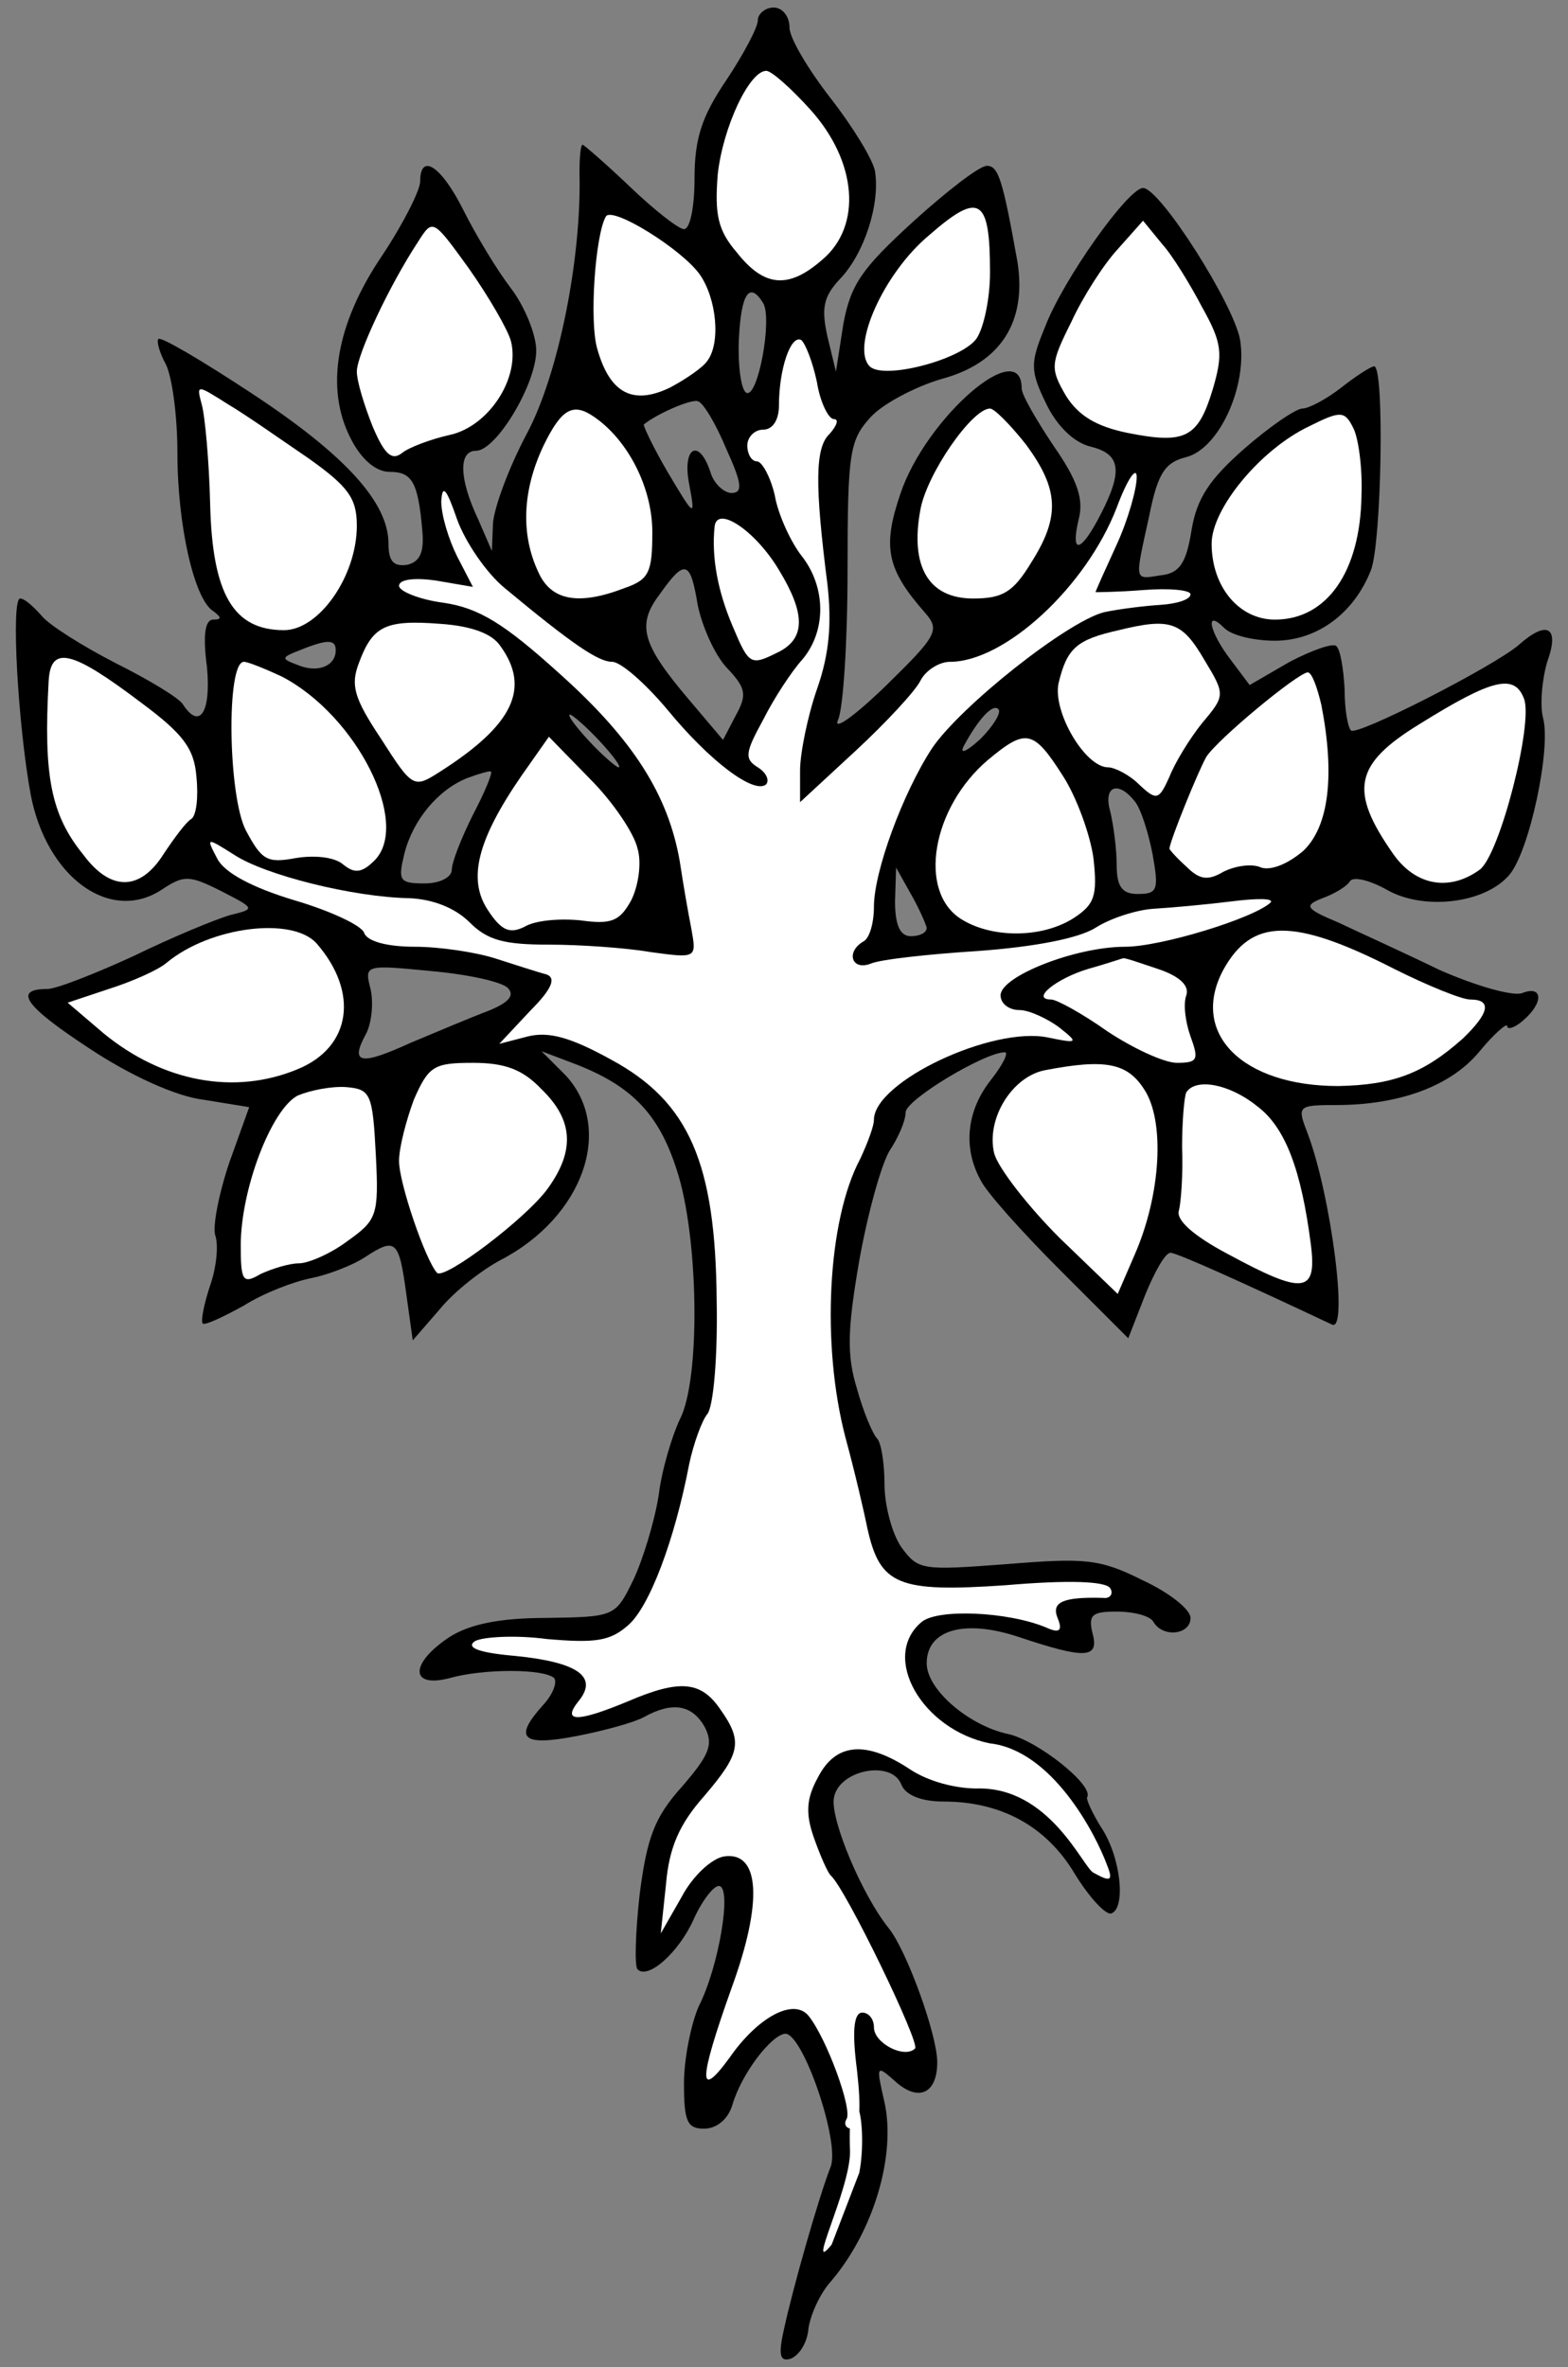
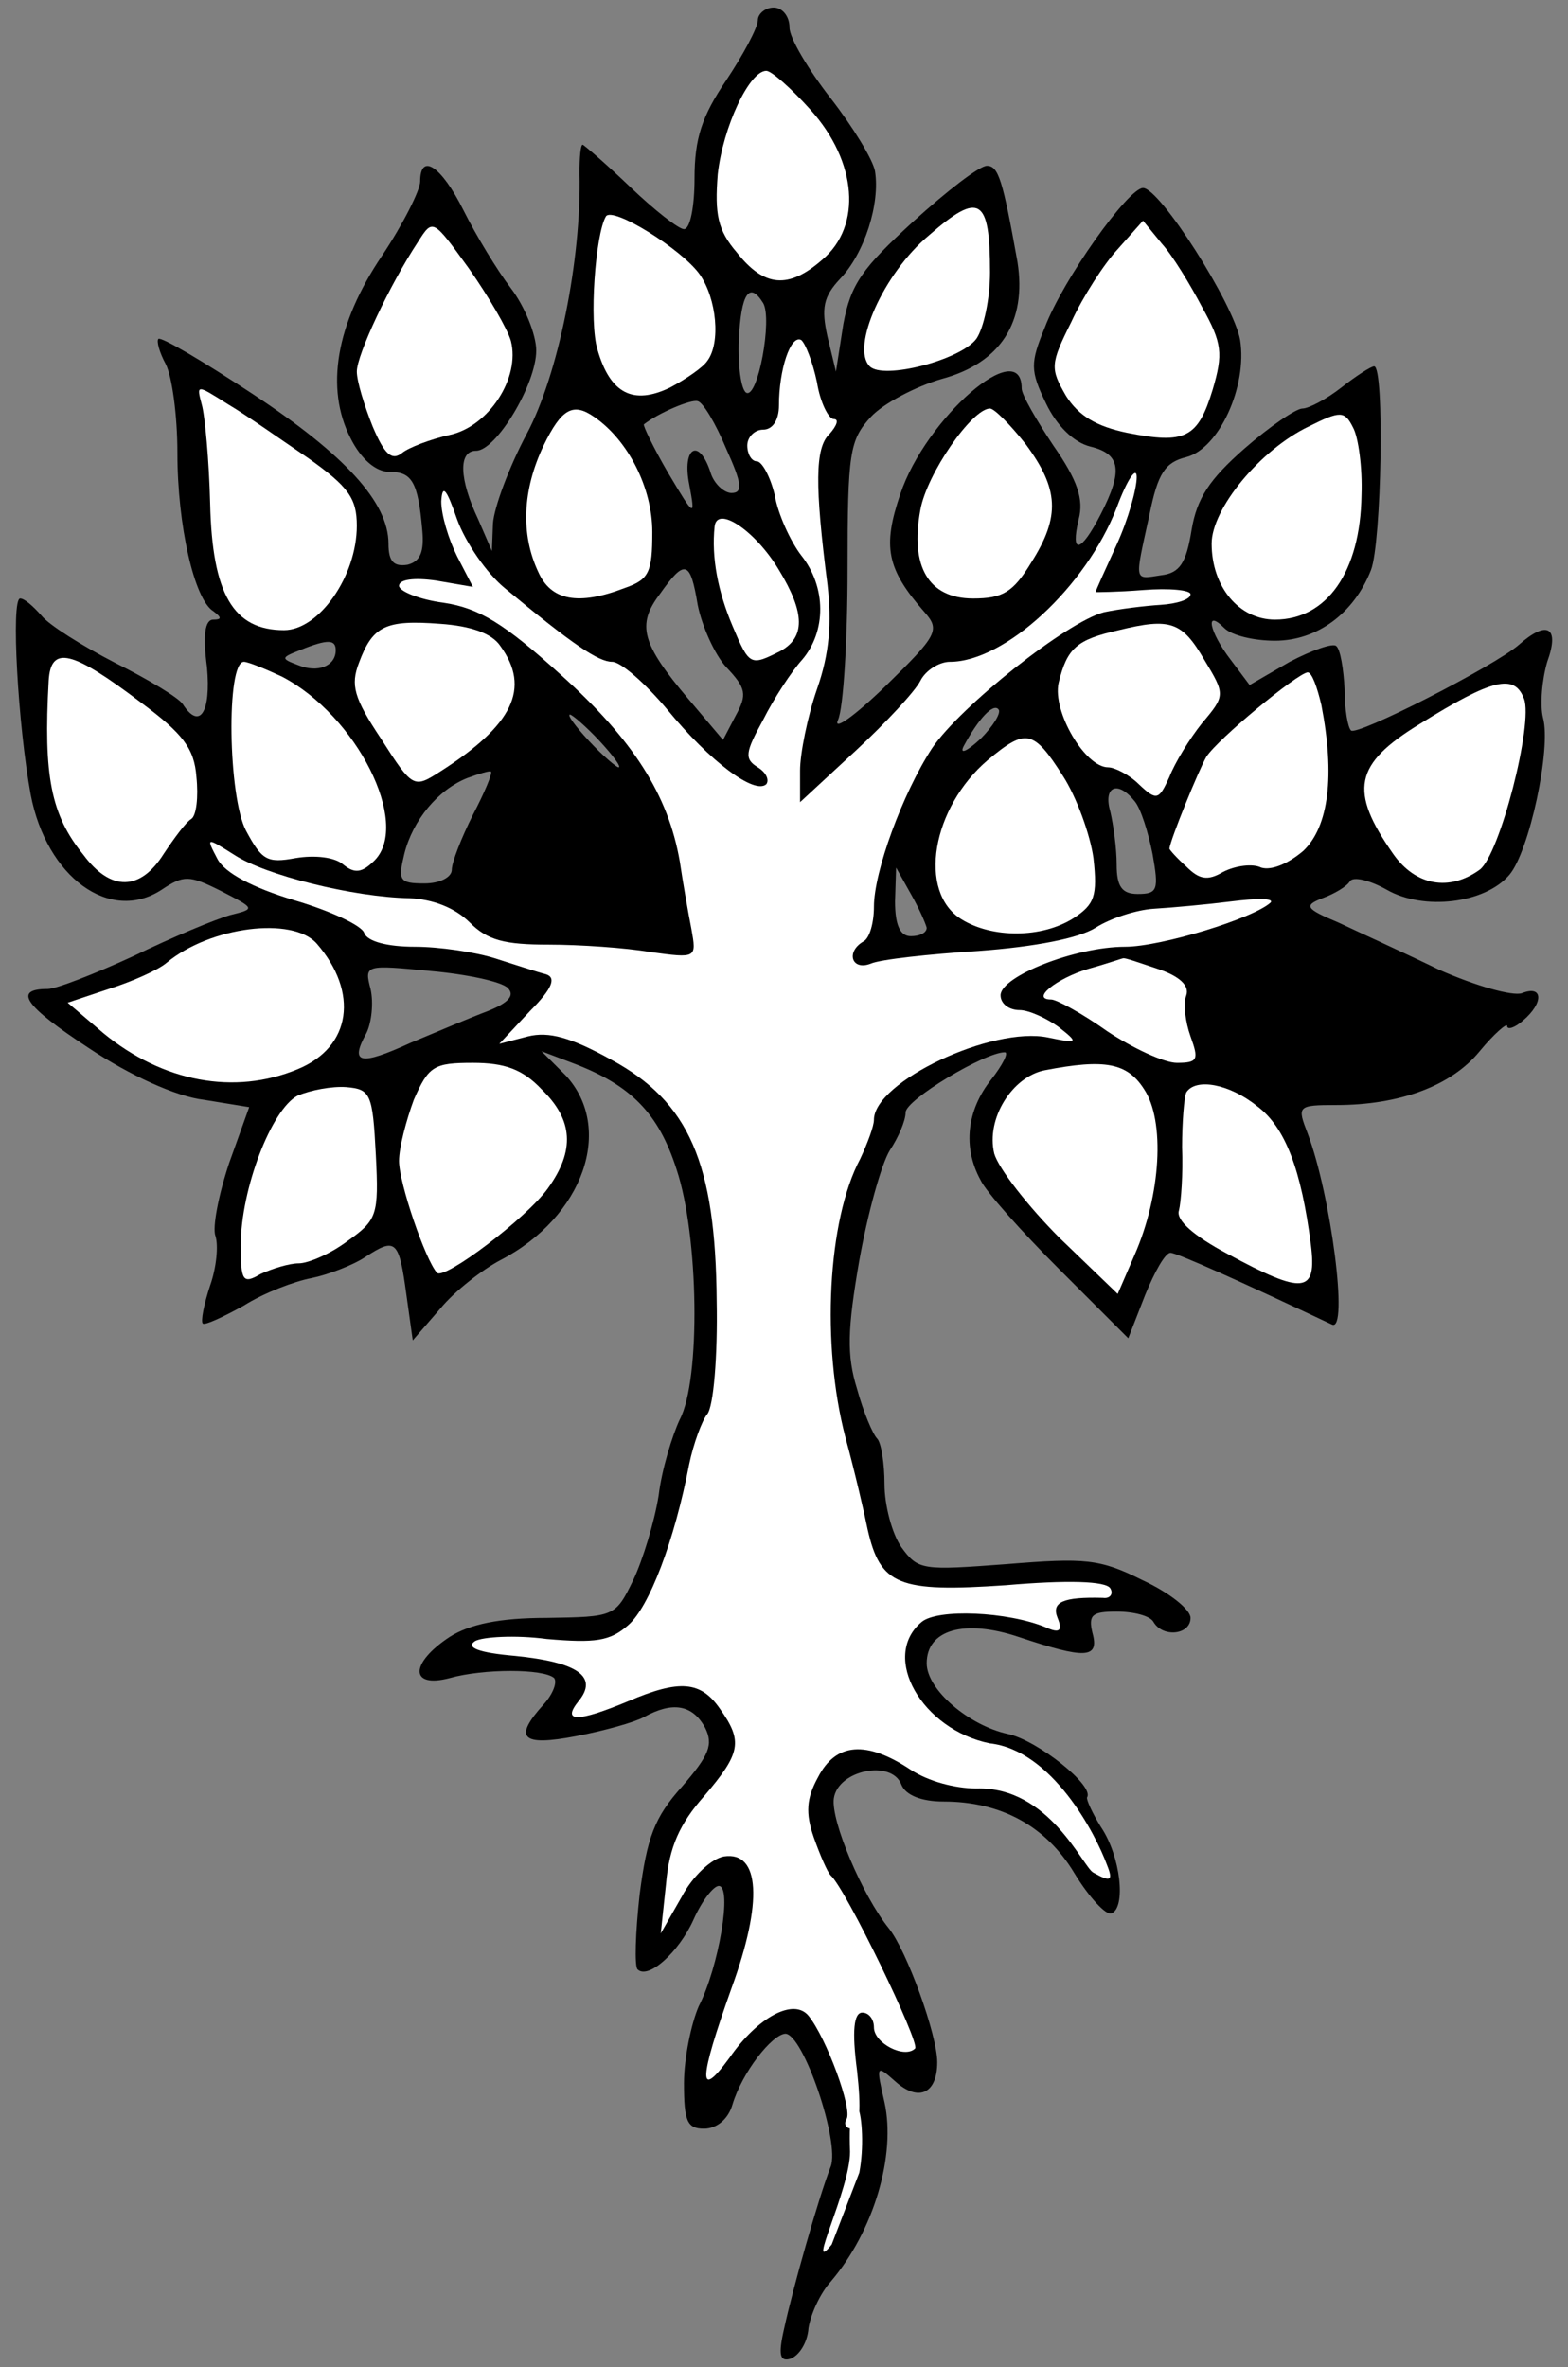
<svg xmlns="http://www.w3.org/2000/svg" version="1.1" viewBox="60.75 61.875 234 353.25" width="234" height="353.25">
  <rect x="60.75" y="61.875" width="234" height="353.25" fill="#808080" stroke="none" />
  <defs>
    <clipPath id="artboard_clip_path">
      <path d="M 60.75 61.875 L 294.75 61.875 L 294.75 415.125 L 60.75 415.125 Z" />
    </clipPath>
  </defs>
  <g id="Linden_Tree_Eradicated_(2)" stroke="none" stroke-dasharray="none" stroke-opacity="1" fill="none" fill-opacity="1">
    <title>Linden Tree Eradicated (2)</title>
    <g id="Linden_Tree_Eradicated_(2)_Layer_2" clip-path="url(#artboard_clip_path)">
      <title>Layer 2</title>
      <g id="Group_3">
        <g id="Graphic_31">
          <path d="M 173.847 64.89 C 173.847 65.992 171.642 70.087 169.122 73.867 C 165.5 79.222 164.398 82.529 164.398 88.513 C 164.398 92.608 163.768 96.073 162.823 96.073 C 162.035 96.073 158.413 93.238 154.791 89.773 C 151.168 86.309 147.861 83.474 147.704 83.474 C 147.389 83.474 147.231 85.364 147.231 87.726 C 147.546 100.483 144.081 117.807 139.357 126.626 C 136.679 131.666 134.474 137.65 134.317 140.013 L 134.159 144.108 L 132.112 139.383 C 129.277 133.398 129.12 129.146 131.797 129.146 C 134.789 129.146 140.774 119.224 140.774 114.184 C 140.774 111.822 139.042 107.57 136.994 104.892 C 134.947 102.215 131.797 97.018 129.907 93.238 C 126.6 86.624 123.45 84.576 123.45 88.986 C 123.45 90.246 120.93 95.286 117.78 100.01 C 110.851 110.247 109.276 119.854 113.056 127.256 C 114.631 130.406 116.835 132.296 118.883 132.296 C 122.19 132.296 123.135 133.713 123.765 140.958 C 124.08 144.265 123.45 145.683 121.56 146.155 C 119.513 146.47 118.725 145.683 118.725 143.005 C 118.725 136.863 112.268 129.776 98.409 120.642 C 91.007 115.759 84.865 112.137 84.392 112.452 C 84.077 112.767 84.55 114.499 85.495 116.232 C 86.44 118.122 87.227 123.949 87.227 129.461 C 87.227 140.328 89.747 151.352 92.582 153.085 C 93.842 154.03 93.842 154.345 92.582 154.345 C 91.322 154.345 91.007 156.707 91.637 161.432 C 92.267 168.204 90.534 170.881 88.015 166.944 C 87.385 165.999 82.975 163.321 77.935 160.802 C 73.053 158.282 68.013 155.132 66.911 153.715 C 65.651 152.297 64.391 151.195 63.761 151.195 C 62.344 151.195 63.446 170.251 65.336 180.488 C 67.698 192.772 77.148 199.702 84.865 194.662 C 88.172 192.457 88.96 192.457 93.684 194.82 C 98.881 197.497 98.881 197.497 95.102 198.442 C 92.897 199.072 86.44 201.749 80.613 204.584 C 74.785 207.261 69.116 209.466 67.856 209.466 C 62.659 209.466 64.391 211.986 73.998 218.286 C 80.14 222.38 87.07 225.53 91.164 226.003 L 97.937 227.105 L 94.944 235.452 C 93.369 240.177 92.424 245.059 92.897 246.319 C 93.369 247.736 93.054 251.044 92.109 253.721 C 91.164 256.556 90.692 259.076 91.007 259.391 C 91.322 259.706 93.999 258.446 97.149 256.713 C 100.141 254.823 104.709 253.091 107.228 252.619 C 109.591 252.146 113.371 250.729 115.26 249.469 C 119.828 246.476 120.3 246.949 121.403 255.138 L 122.348 261.911 L 126.442 257.186 C 128.647 254.508 132.742 251.359 135.419 249.941 C 147.861 243.484 152.428 230.255 145.184 222.38 L 141.561 218.758 L 146.129 220.491 C 154.948 223.798 159.043 228.05 161.72 236.397 C 165.027 246.319 165.342 267.738 162.193 273.722 C 161.09 276.085 159.515 281.124 159.043 285.062 C 158.413 288.999 156.68 294.669 155.263 297.661 C 152.586 303.173 152.428 303.173 142.349 303.331 C 135.262 303.331 130.852 304.275 127.86 306.165 C 121.875 310.103 121.875 313.882 127.86 312.308 C 132.899 310.89 141.876 310.89 143.451 312.308 C 143.924 312.937 143.294 314.67 141.876 316.245 C 137.309 321.284 138.569 322.544 146.759 320.969 C 150.853 320.182 155.421 318.922 156.838 318.135 C 161.09 315.772 164.083 316.245 165.972 319.71 C 167.232 322.229 166.602 323.804 162.508 328.529 C 158.413 333.096 157.31 336.089 156.208 344.593 C 155.578 350.263 155.421 355.302 155.893 355.775 C 157.468 357.35 162.035 353.255 164.24 348.373 C 165.5 345.538 167.232 343.333 168.02 343.333 C 170.067 343.333 168.02 355.46 165.027 361.287 C 163.925 363.807 162.823 369.004 162.823 372.784 C 162.823 378.454 163.295 379.556 165.815 379.556 C 167.705 379.556 169.437 378.139 170.067 375.934 C 171.485 371.209 175.894 365.539 177.942 365.382 C 180.619 365.382 186.131 381.603 184.714 385.226 C 182.824 390.108 179.044 403.495 177.784 409.322 C 176.839 413.416 177.154 414.361 178.729 413.889 C 179.989 413.416 181.249 411.526 181.406 409.322 C 181.721 407.274 183.139 404.124 184.714 402.392 C 191.171 394.833 194.478 383.493 192.746 375.619 C 191.486 370.106 191.486 369.949 194.321 372.469 C 197.786 375.619 200.62 374.359 200.62 369.634 C 200.62 365.539 196.053 352.94 193.376 349.633 C 189.439 344.751 184.714 333.569 185.186 330.261 C 185.816 326.009 193.848 324.434 195.266 328.214 C 195.896 329.789 198.258 330.734 201.565 330.734 C 210.07 330.734 216.842 334.356 221.094 341.443 C 223.299 345.066 225.819 347.743 226.606 347.428 C 228.811 346.64 228.024 338.923 225.031 334.514 C 223.771 332.466 222.827 330.419 222.984 330.104 C 224.086 328.372 215.582 321.599 211.172 320.654 C 205.345 319.395 199.045 314.04 199.045 310.103 C 199.045 305.063 204.715 303.488 212.747 306.165 C 222.669 309.473 224.874 309.473 223.771 305.535 C 223.141 302.858 223.771 302.386 227.394 302.386 C 229.914 302.386 232.433 303.016 232.906 303.961 C 234.323 306.323 238.418 305.85 238.418 303.331 C 238.418 302.071 235.268 299.551 231.173 297.661 C 224.874 294.511 222.669 294.354 211.015 295.299 C 198.415 296.243 197.786 296.243 195.266 292.779 C 193.848 290.731 192.746 286.479 192.746 283.329 C 192.746 280.337 192.273 277.187 191.643 276.557 C 191.013 275.927 189.596 272.62 188.651 269.155 C 187.076 264.115 187.234 260.178 188.966 250.099 C 190.226 243.012 192.273 235.61 193.533 233.562 C 194.793 231.672 195.896 229.153 195.896 227.893 C 195.896 226.003 207.707 218.916 210.7 218.916 C 211.33 218.916 210.385 220.805 208.652 223.01 C 205.03 227.578 204.4 233.09 207.077 237.972 C 207.865 239.704 213.22 245.689 218.889 251.359 L 229.126 261.596 L 231.646 255.138 C 233.063 251.674 234.638 248.839 235.426 248.839 C 236.371 248.839 245.82 253.091 259.522 259.548 C 262.042 260.808 259.364 240.177 255.899 231.042 C 254.325 226.948 254.325 226.79 260.152 226.79 C 269.601 226.79 277.318 223.955 281.57 218.758 C 283.775 216.081 285.665 214.506 285.665 214.978 C 285.665 215.608 286.768 215.293 288.028 214.191 C 291.177 211.514 291.02 208.836 287.87 210.096 C 286.453 210.569 280.94 208.994 275.586 206.631 C 270.389 204.112 263.459 200.962 260.467 199.544 C 255.585 197.497 255.27 197.024 258.104 195.922 C 259.837 195.292 261.727 194.19 262.199 193.402 C 262.672 192.615 265.191 193.245 267.711 194.662 C 273.223 197.812 282.358 196.709 285.98 192.457 C 288.973 188.992 292.28 173.558 291.02 168.991 C 290.547 167.101 290.862 163.321 291.65 160.644 C 293.54 155.447 291.65 154.345 287.398 158.124 C 283.775 161.274 263.144 171.826 262.357 170.881 C 261.884 170.409 261.412 167.731 261.412 164.739 C 261.254 161.747 260.782 158.754 260.152 158.282 C 259.679 157.809 256.529 158.912 253.222 160.644 L 247.238 164.109 L 244.403 160.329 C 241.253 156.234 240.465 152.612 243.458 155.604 C 244.56 156.707 247.868 157.494 251.017 157.494 C 257.317 157.494 262.829 153.4 265.349 146.942 C 266.924 142.848 267.396 116.547 265.821 116.547 C 265.349 116.547 263.144 117.964 260.939 119.697 C 258.734 121.429 256.057 122.846 255.112 122.846 C 254.167 122.846 250.23 125.524 246.45 128.831 C 241.253 133.398 239.363 136.233 238.576 140.958 C 237.788 145.84 236.843 147.415 234.008 147.73 C 229.914 148.36 230.071 148.832 232.276 138.753 C 233.536 132.453 234.638 130.878 237.788 130.091 C 242.67 128.831 246.923 119.539 245.82 112.61 C 244.875 107.255 233.851 89.931 231.331 89.931 C 229.126 89.931 219.362 103.633 216.684 110.72 C 214.48 116.074 214.48 117.177 216.842 122.059 C 218.417 125.366 220.937 127.886 223.456 128.516 C 228.024 129.618 228.339 132.138 225.031 138.595 C 222.039 144.423 220.464 144.738 221.724 139.383 C 222.512 136.391 221.567 133.556 217.944 128.359 C 215.424 124.579 213.22 120.799 213.22 119.854 C 213.22 111.822 198.888 124.264 195.108 135.603 C 192.431 143.478 193.061 146.785 198.73 153.242 C 201.093 155.919 200.62 156.707 192.903 164.266 C 188.179 168.834 185.029 171.038 185.816 169.306 C 186.604 167.574 187.234 157.494 187.234 146.942 C 187.234 129.304 187.549 127.571 190.698 124.106 C 192.588 122.059 197.471 119.539 201.25 118.437 C 210.07 116.074 214.007 109.932 212.59 100.955 C 210.385 88.671 209.755 86.624 208.022 86.624 C 206.92 86.624 202.038 90.403 196.998 94.971 C 189.439 101.9 187.706 104.263 186.604 110.247 L 185.501 117.334 L 184.241 112.137 C 183.296 107.885 183.611 106.152 186.131 103.475 C 189.754 99.695 192.116 92.293 191.328 87.411 C 191.013 85.679 188.021 80.796 184.714 76.544 C 181.406 72.292 178.572 67.567 178.572 65.992 C 178.572 64.26 177.469 63 176.209 63 C 174.949 63 173.847 63.945 173.847 64.89 Z M 174.634 107.097 L 174.634 107.097 C 176.052 109.46 173.847 121.429 172.115 120.484 C 171.327 120.012 170.855 116.389 171.012 112.61 C 171.327 105.68 172.587 103.79 174.634 107.097 Z M 169.122 128.831 L 169.122 128.831 C 171.485 134.028 171.642 135.446 169.91 135.446 C 168.807 135.446 167.232 134.028 166.76 132.296 C 165.027 127.099 162.508 128.674 163.61 134.186 C 164.555 139.225 164.398 139.068 160.46 132.453 C 158.255 128.674 156.68 125.366 156.838 125.209 C 159.043 123.476 163.925 121.429 164.87 121.744 C 165.657 121.901 167.547 125.051 169.122 128.831 Z M 164.87 152.14 L 164.87 152.14 C 165.5 155.289 167.39 159.542 169.122 161.432 C 172.115 164.581 172.272 165.526 170.54 168.676 L 168.65 172.298 L 163.453 166.156 C 156.523 157.967 155.736 155.132 159.2 150.565 C 162.98 145.21 163.768 145.525 164.87 152.14 Z M 110.851 158.912 L 110.851 158.912 C 110.851 161.274 108.173 162.377 105.181 161.117 C 102.661 160.172 102.661 160.014 105.496 158.912 C 109.748 157.179 110.851 157.337 110.851 158.912 Z M 207.077 172.141 L 207.077 172.141 C 205.03 174.031 203.928 174.503 204.558 173.243 C 206.762 169.149 208.967 166.786 209.755 167.731 C 210.227 168.204 208.967 170.251 207.077 172.141 Z M 150.223 172.456 L 150.223 172.456 C 152.271 174.661 153.531 176.393 153.058 176.393 C 152.743 176.393 150.696 174.661 148.648 172.456 C 146.601 170.251 145.341 168.519 145.814 168.519 C 146.129 168.519 148.176 170.251 150.223 172.456 Z M 131.325 183.48 L 131.325 183.48 C 129.592 186.945 128.175 190.567 128.175 191.67 C 128.175 192.772 126.442 193.717 124.08 193.717 C 120.3 193.717 120.143 193.245 121.088 189.307 C 122.348 184.268 126.127 179.7 130.537 177.968 C 132.269 177.338 133.844 176.866 134.002 177.023 C 134.317 177.181 133.057 180.173 131.325 183.48 Z M 230.071 181.433 L 230.071 181.433 C 231.016 182.535 232.118 186.158 232.748 189.307 C 233.693 194.662 233.536 195.292 230.544 195.292 C 228.181 195.292 227.394 194.19 227.394 190.882 C 227.394 188.52 226.921 185.055 226.449 183.008 C 225.346 179.228 227.551 178.283 230.071 181.433 Z M 199.045 200.332 L 199.045 200.332 C 199.045 201.119 197.943 201.592 196.683 201.592 C 195.108 201.592 194.321 200.017 194.321 196.394 L 194.478 191.355 L 196.683 195.292 C 197.943 197.497 198.888 199.702 199.045 200.332 Z M 136.522 209.309 L 136.522 209.309 C 137.624 210.411 136.679 211.514 133.529 212.773 C 131.01 213.718 125.812 215.923 122.033 217.498 C 114.473 220.963 112.898 220.648 115.418 216.081 C 116.205 214.506 116.52 211.514 116.048 209.466 C 115.103 205.844 115.26 205.844 125.025 206.789 C 130.38 207.261 135.577 208.364 136.522 209.309 Z" fill="black" />
        </g>
        <g id="Graphic_30">
          <path d="M 181.721 78.277 C 188.651 85.994 189.439 95.601 183.454 100.64 C 178.414 105.05 174.792 104.735 170.697 99.538 C 167.862 96.231 167.39 93.868 167.862 87.883 C 168.65 80.796 172.587 72.449 175.107 72.449 C 175.894 72.449 178.887 75.127 181.721 78.277 Z" fill="#FFFFFF" />
        </g>
        <g id="Graphic_29">
          <path d="M 208.495 102.53 C 208.495 106.467 207.55 110.877 206.447 112.452 C 204.085 115.602 192.588 118.594 190.541 116.547 C 187.706 113.712 192.588 102.688 199.36 97.018 C 206.92 90.403 208.495 91.348 208.495 102.53 Z" fill="#FFFFFF" />
        </g>
        <g id="Graphic_28">
          <path d="M 165.185 102.845 C 167.705 106.467 168.335 113.082 166.287 115.759 C 165.657 116.704 163.138 118.437 160.775 119.697 C 155.263 122.374 151.798 120.642 149.908 114.027 C 148.648 109.932 149.593 96.86 151.168 94.183 C 152.113 92.608 162.508 99.065 165.185 102.845 Z" fill="#FFFFFF" />
        </g>
        <g id="Graphic_27">
          <path d="M 136.994 112.767 C 138.412 118.279 133.687 125.524 127.86 126.784 C 125.025 127.414 121.718 128.674 120.773 129.461 C 119.198 130.721 118.095 129.618 116.363 125.524 C 115.103 122.374 114.001 118.752 114.001 117.334 C 114.001 114.814 118.883 104.42 123.135 97.963 C 125.34 94.498 125.34 94.498 130.695 101.9 C 133.687 106.152 136.522 111.035 136.994 112.767 Z" fill="#FFFFFF" />
        </g>
        <g id="Graphic_26">
          <path d="M 240.15 107.727 C 243.143 113.082 243.3 114.657 241.725 120.012 C 239.52 127.256 237.631 128.201 228.969 126.469 C 224.401 125.524 221.724 123.949 219.834 120.957 C 217.472 116.862 217.472 116.232 220.622 109.932 C 222.354 106.152 225.504 101.27 227.551 99.065 L 231.331 94.813 L 234.166 98.278 C 235.741 100.01 238.418 104.42 240.15 107.727 Z" fill="#FFFFFF" />
        </g>
        <g id="Graphic_25">
          <path d="M 182.666 118.909 C 183.139 121.901 184.399 124.421 185.186 124.421 C 185.974 124.421 185.659 125.366 184.556 126.626 C 182.351 128.674 182.351 134.343 184.241 149.147 C 184.871 154.817 184.556 159.384 182.666 164.739 C 181.249 168.834 180.147 174.346 180.147 176.866 L 180.147 181.59 L 188.494 173.873 C 192.903 169.779 197.313 165.054 198.101 163.479 C 198.888 161.904 200.935 160.644 202.51 160.644 C 210.7 160.644 222.827 149.462 227.394 137.65 C 228.969 133.398 230.386 131.351 230.386 133.083 C 230.386 134.816 229.126 139.383 227.394 143.163 C 225.661 146.942 224.244 150.092 224.244 150.25 C 224.244 150.25 227.394 150.25 231.331 149.935 C 235.268 149.62 238.418 149.935 238.418 150.565 C 238.418 151.352 236.371 151.982 234.008 152.14 C 231.488 152.297 227.709 152.77 225.504 153.242 C 219.992 154.659 204.085 167.259 199.833 173.558 C 195.423 180.33 191.171 191.985 191.171 197.182 C 191.171 199.544 190.541 201.907 189.596 202.379 C 186.919 203.954 187.864 206.789 190.698 205.686 C 192.116 205.056 199.36 204.269 206.762 203.797 C 215.267 203.167 221.724 201.907 224.244 200.332 C 226.449 198.914 230.386 197.654 232.906 197.497 C 235.583 197.339 240.78 196.867 244.56 196.394 C 248.34 195.922 250.86 195.922 250.387 196.552 C 247.868 198.914 234.008 203.167 228.654 203.167 C 221.252 203.167 210.07 207.576 210.07 210.411 C 210.07 211.671 211.33 212.616 212.905 212.616 C 214.322 212.616 216.999 213.876 218.732 215.136 C 221.724 217.498 221.724 217.656 217.157 216.711 C 208.81 214.978 191.171 223.325 191.171 228.995 C 191.171 229.94 190.226 232.46 189.124 234.822 C 184.241 243.957 183.296 262.541 186.919 276.4 C 188.336 281.597 189.754 287.739 190.226 290.101 C 192.116 298.448 194.793 299.551 210.857 298.448 C 219.992 297.661 225.819 297.818 226.449 298.921 C 226.921 299.708 226.449 300.496 225.346 300.338 C 219.362 300.181 217.629 300.968 218.574 303.331 C 219.362 305.22 218.889 305.693 216.842 304.748 C 211.172 302.386 200.62 301.913 198.258 303.961 C 192.116 309.158 198.37 320.002 208.45 322.049 C 217.747 323.072 224.238 335.519 225.97 340.244 C 226.915 342.606 226.443 342.764 223.923 341.346 C 222.348 340.559 217.377 328.437 206.428 328.788 C 203.22 328.756 199.36 327.742 196.683 326.009 C 190.068 321.599 185.501 321.914 182.824 327.112 C 181.092 330.261 180.934 332.466 182.194 336.089 C 183.139 338.766 184.241 341.286 184.714 341.758 C 186.919 343.648 198.101 366.799 197.313 367.587 C 195.738 369.162 191.171 366.799 191.171 364.437 C 191.171 363.177 190.383 362.232 189.439 362.232 C 188.179 362.232 187.864 364.909 188.651 370.894 C 189.281 376.564 189.124 379.556 187.864 379.556 C 187.076 379.556 186.604 378.926 187.076 378.139 C 188.021 376.721 184.084 366.012 181.406 362.704 C 179.202 360.027 173.847 362.862 169.595 369.004 C 164.87 375.461 165.027 372.311 169.91 358.61 C 174.634 345.695 174.162 338.136 168.807 338.923 C 166.917 339.238 164.083 341.916 162.508 344.908 L 159.358 350.42 L 160.145 343.018 C 160.618 337.506 162.193 334.041 165.815 329.946 C 171.327 323.489 171.642 321.757 168.177 316.875 C 165.342 312.78 162.193 312.465 154.476 315.772 C 146.916 318.922 144.554 318.922 147.074 315.772 C 150.066 312.15 147.074 309.945 137.624 309 C 132.112 308.528 130.222 307.74 131.639 306.795 C 132.742 306.165 137.624 305.85 142.349 306.48 C 149.593 307.11 151.798 306.795 154.476 304.433 C 157.625 301.756 161.405 291.834 163.61 280.337 C 164.24 277.345 165.5 273.88 166.287 272.935 C 167.232 271.832 167.862 264.273 167.705 256.083 C 167.547 235.452 163.61 226.318 151.956 220.018 C 145.971 216.711 142.664 215.766 139.514 216.553 L 135.262 217.656 L 139.829 212.773 C 143.294 209.309 143.766 207.734 142.191 207.261 C 140.931 206.946 137.624 205.844 134.632 204.899 C 131.639 203.954 126.285 203.167 122.663 203.167 C 118.568 203.167 115.575 202.379 115.103 201.119 C 114.788 200.017 110.063 197.812 104.709 196.237 C 98.409 194.347 94.314 192.142 93.212 190.095 C 91.479 186.788 91.479 186.788 95.732 189.465 C 100.299 192.457 113.371 195.764 121.875 195.922 C 125.34 196.079 128.647 197.339 130.852 199.544 C 133.529 202.222 136.049 202.852 142.664 202.852 C 147.231 202.852 154.161 203.324 157.783 203.954 C 164.713 204.899 164.713 204.899 163.925 200.489 C 163.453 198.127 162.665 193.56 162.193 190.41 C 160.46 180.488 155.263 172.298 144.396 162.534 C 136.049 154.974 132.269 152.612 126.915 151.825 C 123.292 151.352 120.3 150.092 120.3 149.305 C 120.3 148.36 122.505 148.045 125.812 148.517 L 131.325 149.462 L 128.962 144.895 C 127.702 142.375 126.6 138.753 126.6 136.706 C 126.757 134.028 127.387 134.816 128.962 139.383 C 130.222 142.848 133.372 147.415 136.049 149.62 C 146.286 158.124 150.066 160.644 152.113 160.644 C 153.373 160.644 156.995 163.794 160.303 167.731 C 166.76 175.606 173.374 180.488 175.107 178.913 C 175.579 178.283 175.107 177.181 173.847 176.393 C 171.8 175.133 171.957 174.188 174.634 169.306 C 176.209 166.156 178.887 162.062 180.462 160.329 C 184.084 156.077 184.084 149.462 180.304 144.738 C 178.729 142.69 176.839 138.595 176.367 135.761 C 175.737 133.083 174.477 130.721 173.689 130.721 C 172.902 130.721 172.272 129.618 172.272 128.359 C 172.272 127.099 173.374 125.996 174.634 125.996 C 176.052 125.996 176.997 124.579 176.997 122.374 C 176.997 117.019 178.729 111.822 180.304 112.61 C 180.934 113.082 182.036 115.917 182.666 118.909 Z" fill="#FFFFFF" />
        </g>
        <g id="Graphic_24">
          <path d="M 106.756 130.248 C 112.741 134.501 114.001 136.233 114.001 140.328 C 114.001 147.887 108.331 155.919 103.134 155.919 C 95.574 155.919 92.424 150.565 92.109 137.021 C 91.952 130.563 91.322 123.791 90.849 122.216 C 90.062 119.224 90.062 119.224 94.787 122.216 C 97.464 123.791 102.819 127.571 106.756 130.248 Z" fill="#FFFFFF" />
        </g>
        <g id="Graphic_23">
          <path d="M 149.436 124.106 C 154.476 127.571 158.098 134.658 158.098 141.273 C 158.098 147.257 157.625 148.36 154.003 149.62 C 147.074 152.297 142.979 151.51 141.089 147.257 C 138.412 141.588 138.727 134.973 141.876 128.359 C 144.554 122.846 146.286 121.901 149.436 124.106 Z" fill="#FFFFFF" />
        </g>
        <g id="Graphic_22">
          <path d="M 213.85 128.201 C 218.732 134.816 219.047 138.91 214.637 145.84 C 211.96 150.25 210.385 151.195 205.975 151.195 C 199.36 151.195 196.526 146.47 198.101 137.965 C 199.045 132.611 205.818 122.846 208.495 122.846 C 209.125 122.846 211.487 125.209 213.85 128.201 Z" fill="#FFFFFF" />
        </g>
        <g id="Graphic_21">
          <path d="M 263.932 135.761 C 263.774 147.257 258.734 154.345 251.017 154.345 C 245.663 154.345 241.568 149.462 241.568 143.005 C 241.568 137.808 248.812 128.989 256.057 125.524 C 260.782 123.161 261.412 123.161 262.672 125.681 C 263.459 127.099 264.089 131.666 263.932 135.761 Z" fill="#FFFFFF" />
        </g>
        <g id="Graphic_20">
          <path d="M 176.997 146.942 C 180.934 153.4 180.934 157.022 177.154 159.069 C 172.745 161.274 172.587 161.274 170.067 155.289 C 167.862 150.092 166.917 145.053 167.39 140.485 C 167.705 137.178 173.532 141.115 176.997 146.942 Z" fill="#FFFFFF" />
        </g>
        <g id="Graphic_19">
          <path d="M 135.419 158.282 C 139.986 164.581 137.309 170.094 126.442 177.023 C 122.505 179.543 122.348 179.543 117.623 172.141 C 113.528 165.999 113.056 164.109 114.316 160.802 C 116.363 155.289 118.253 154.345 126.442 154.974 C 131.01 155.289 134.159 156.392 135.419 158.282 Z" fill="#FFFFFF" />
        </g>
        <g id="Graphic_18">
          <path d="M 240.465 160.329 C 243.615 165.526 243.615 165.684 240.15 169.779 C 238.261 172.141 236.056 175.763 235.268 177.811 C 233.693 181.275 233.378 181.433 230.701 178.913 C 229.284 177.496 227.079 176.393 226.134 176.393 C 222.669 176.393 217.787 168.046 218.732 163.794 C 219.992 158.597 221.409 157.337 227.709 155.919 C 235.426 154.03 237.158 154.659 240.465 160.329 Z" fill="#FFFFFF" />
        </g>
        <g id="Graphic_17">
          <path d="M 81.872 166.786 C 88.015 171.353 89.747 173.558 90.062 177.811 C 90.377 180.803 90.062 183.638 89.275 184.11 C 88.487 184.583 86.755 186.945 85.18 189.307 C 81.715 194.82 77.305 194.977 73.211 189.465 C 68.328 183.48 67.226 177.653 68.013 163.479 C 68.328 158.124 71.478 158.912 81.872 166.786 Z" fill="#FFFFFF" />
        </g>
        <g id="Graphic_16">
          <path d="M 102.819 162.849 C 114.001 168.676 122.033 184.74 116.678 190.252 C 114.788 192.142 113.686 192.3 111.953 190.882 C 110.693 189.78 107.701 189.465 104.866 189.937 C 100.614 190.725 99.826 190.252 97.464 185.843 C 94.787 180.803 94.472 160.644 97.149 160.644 C 97.779 160.644 100.456 161.747 102.819 162.849 Z" fill="#FFFFFF" />
        </g>
        <g id="Graphic_15">
          <path d="M 257.947 167.101 C 259.994 177.653 259.049 185.213 255.27 188.835 C 253.065 190.725 250.545 191.827 248.97 191.355 C 247.71 190.725 245.19 191.04 243.3 191.985 C 240.938 193.402 239.678 193.087 237.788 191.197 C 236.371 189.937 235.268 188.677 235.268 188.52 C 235.426 187.103 239.678 176.708 240.78 174.818 C 242.513 172.141 254.325 162.377 255.899 162.219 C 256.529 162.219 257.317 164.424 257.947 167.101 Z" fill="#FFFFFF" />
        </g>
        <g id="Graphic_14">
          <path d="M 288.185 166.156 C 289.602 169.779 284.563 189.465 281.57 191.67 C 277.003 194.977 271.964 194.032 268.656 189.307 C 262.042 179.858 262.829 175.921 272.594 169.936 C 283.46 163.164 286.768 162.377 288.185 166.156 Z" fill="#FFFFFF" />
        </g>
        <g id="Graphic_13">
-           <path d="M 155.893 188.52 C 156.523 190.567 156.051 194.032 154.948 196.237 C 153.216 199.387 151.956 199.859 147.389 199.229 C 144.239 198.914 140.616 199.229 139.042 200.174 C 136.837 201.277 135.577 200.804 133.529 197.654 C 130.537 193.087 131.954 187.26 138.569 177.653 L 142.664 171.826 L 148.806 178.126 C 152.271 181.59 155.421 186.315 155.893 188.52 Z" fill="#FFFFFF" />
-         </g>
+           </g>
        <g id="Graphic_12">
          <path d="M 219.362 177.653 C 221.409 180.803 223.456 186.473 223.929 189.937 C 224.559 195.607 224.086 196.867 220.937 198.914 C 216.212 201.907 208.81 201.907 204.243 199.072 C 197.628 194.977 199.833 182.378 208.18 175.291 C 213.85 170.566 214.952 170.724 219.362 177.653 Z" fill="#FFFFFF" />
        </g>
        <g id="Graphic_11">
          <path d="M 108.016 202.694 C 114.316 209.939 113.213 218.128 105.181 221.435 C 95.732 225.373 85.022 223.325 76.203 216.081 L 70.848 211.514 L 76.99 209.466 C 80.455 208.364 84.392 206.631 85.652 205.529 C 92.109 200.174 104.394 198.599 108.016 202.694 Z" fill="#FFFFFF" />
        </g>
        <g id="Graphic_10">
-           <path d="M 268.814 206.474 C 273.853 208.994 278.893 211.041 280.153 211.041 C 283.46 211.041 282.988 213.088 279.051 216.868 C 273.223 222.065 268.656 223.798 260.467 223.955 C 246.135 223.955 238.261 216.081 243.3 206.631 C 247.553 198.914 253.695 198.757 268.814 206.474 Z" fill="#FFFFFF" />
-         </g>
+           </g>
        <g id="Graphic_9">
          <path d="M 233.536 206.474 C 236.843 207.576 238.261 208.994 237.788 210.411 C 237.316 211.671 237.631 214.348 238.418 216.553 C 239.678 220.018 239.52 220.491 236.371 220.491 C 234.481 220.491 229.756 218.286 225.976 215.766 C 222.197 213.088 218.417 211.041 217.629 211.041 C 214.48 211.041 218.417 207.891 223.141 206.474 C 225.976 205.686 228.181 204.899 228.339 204.899 C 228.496 204.741 230.701 205.529 233.536 206.474 Z" fill="#FFFFFF" />
        </g>
        <g id="Graphic_8">
          <path d="M 141.561 224.428 C 146.286 228.995 146.601 233.562 142.506 239.232 C 139.357 243.642 127.072 252.934 125.97 251.831 C 124.237 249.941 120.3 238.444 120.3 235.137 C 120.3 233.09 121.403 228.995 122.505 226.003 C 124.71 220.963 125.497 220.491 131.325 220.491 C 136.049 220.491 138.727 221.435 141.561 224.428 Z" fill="#FFFFFF" />
        </g>
        <g id="Graphic_7">
          <path d="M 231.488 224.428 C 234.638 229.153 234.008 240.177 230.071 249.154 L 227.551 254.981 L 218.889 246.634 C 214.165 241.909 209.755 236.24 209.125 234.035 C 207.865 228.838 211.802 222.538 216.684 221.593 C 225.661 219.861 228.969 220.491 231.488 224.428 Z" fill="#FFFFFF" />
        </g>
        <g id="Graphic_6">
          <path d="M 116.835 234.192 C 117.308 243.327 116.993 243.957 112.583 247.106 C 110.063 248.996 106.756 250.414 105.339 250.414 C 103.921 250.414 101.401 251.201 99.669 251.989 C 96.992 253.564 96.677 253.091 96.677 247.736 C 96.677 239.389 101.244 227.42 105.181 225.373 C 107.071 224.585 110.221 223.955 112.426 224.113 C 116.048 224.428 116.363 225.058 116.835 234.192 Z" fill="#FFFFFF" />
        </g>
        <g id="Graphic_5">
          <path d="M 248.34 226.948 C 252.592 230.097 254.955 236.555 256.372 247.579 C 257.317 254.981 255.27 255.138 243.93 248.996 C 238.891 246.319 236.213 243.957 236.686 242.539 C 237.001 241.279 237.316 237.027 237.158 233.09 C 237.158 229.31 237.473 225.53 237.788 224.9 C 239.206 222.695 244.245 223.64 248.34 226.948 Z" fill="#FFFFFF" />
        </g>
        <g id="Graphic_4">
          <path d="M 184.864 396.85 C 180.888 401.77 187.605 388.706 187.605 383.005 C 187.374 377.303 188.067 374.194 188.76 376.267 C 189.452 377.822 189.683 382.486 188.99 386.115 Z" fill="#FFFFFF" />
        </g>
      </g>
    </g>
  </g>
</svg>